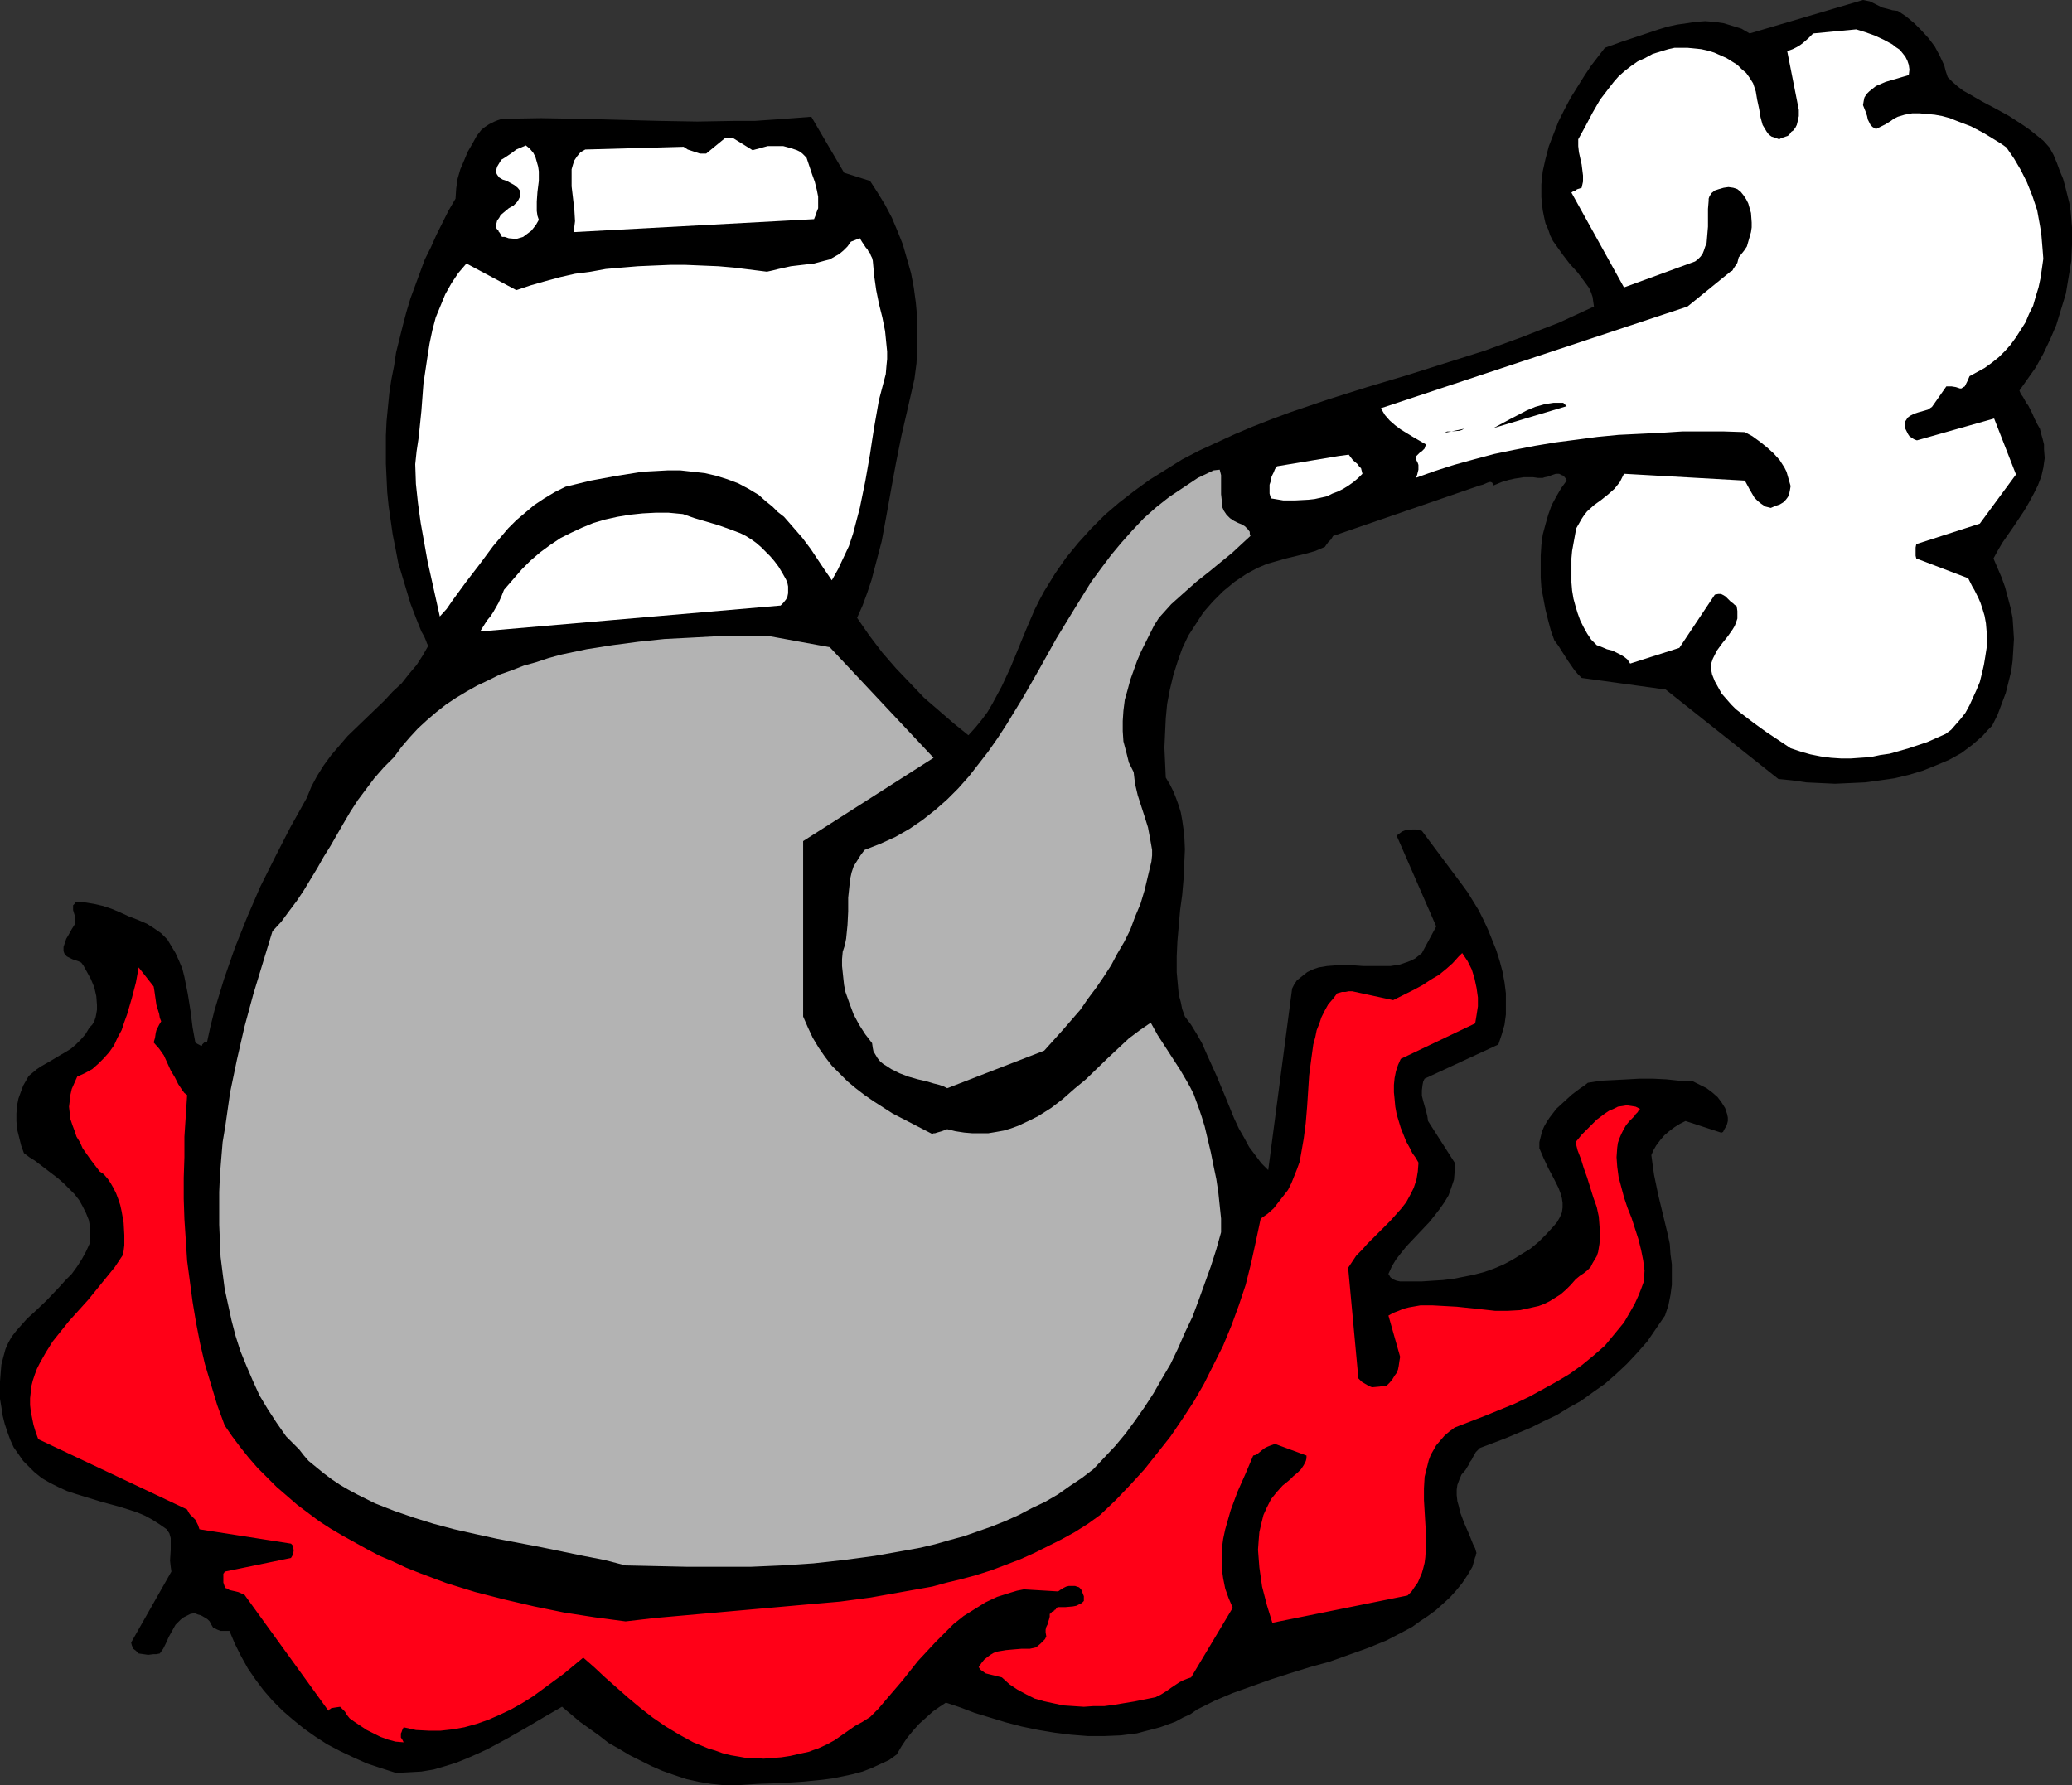
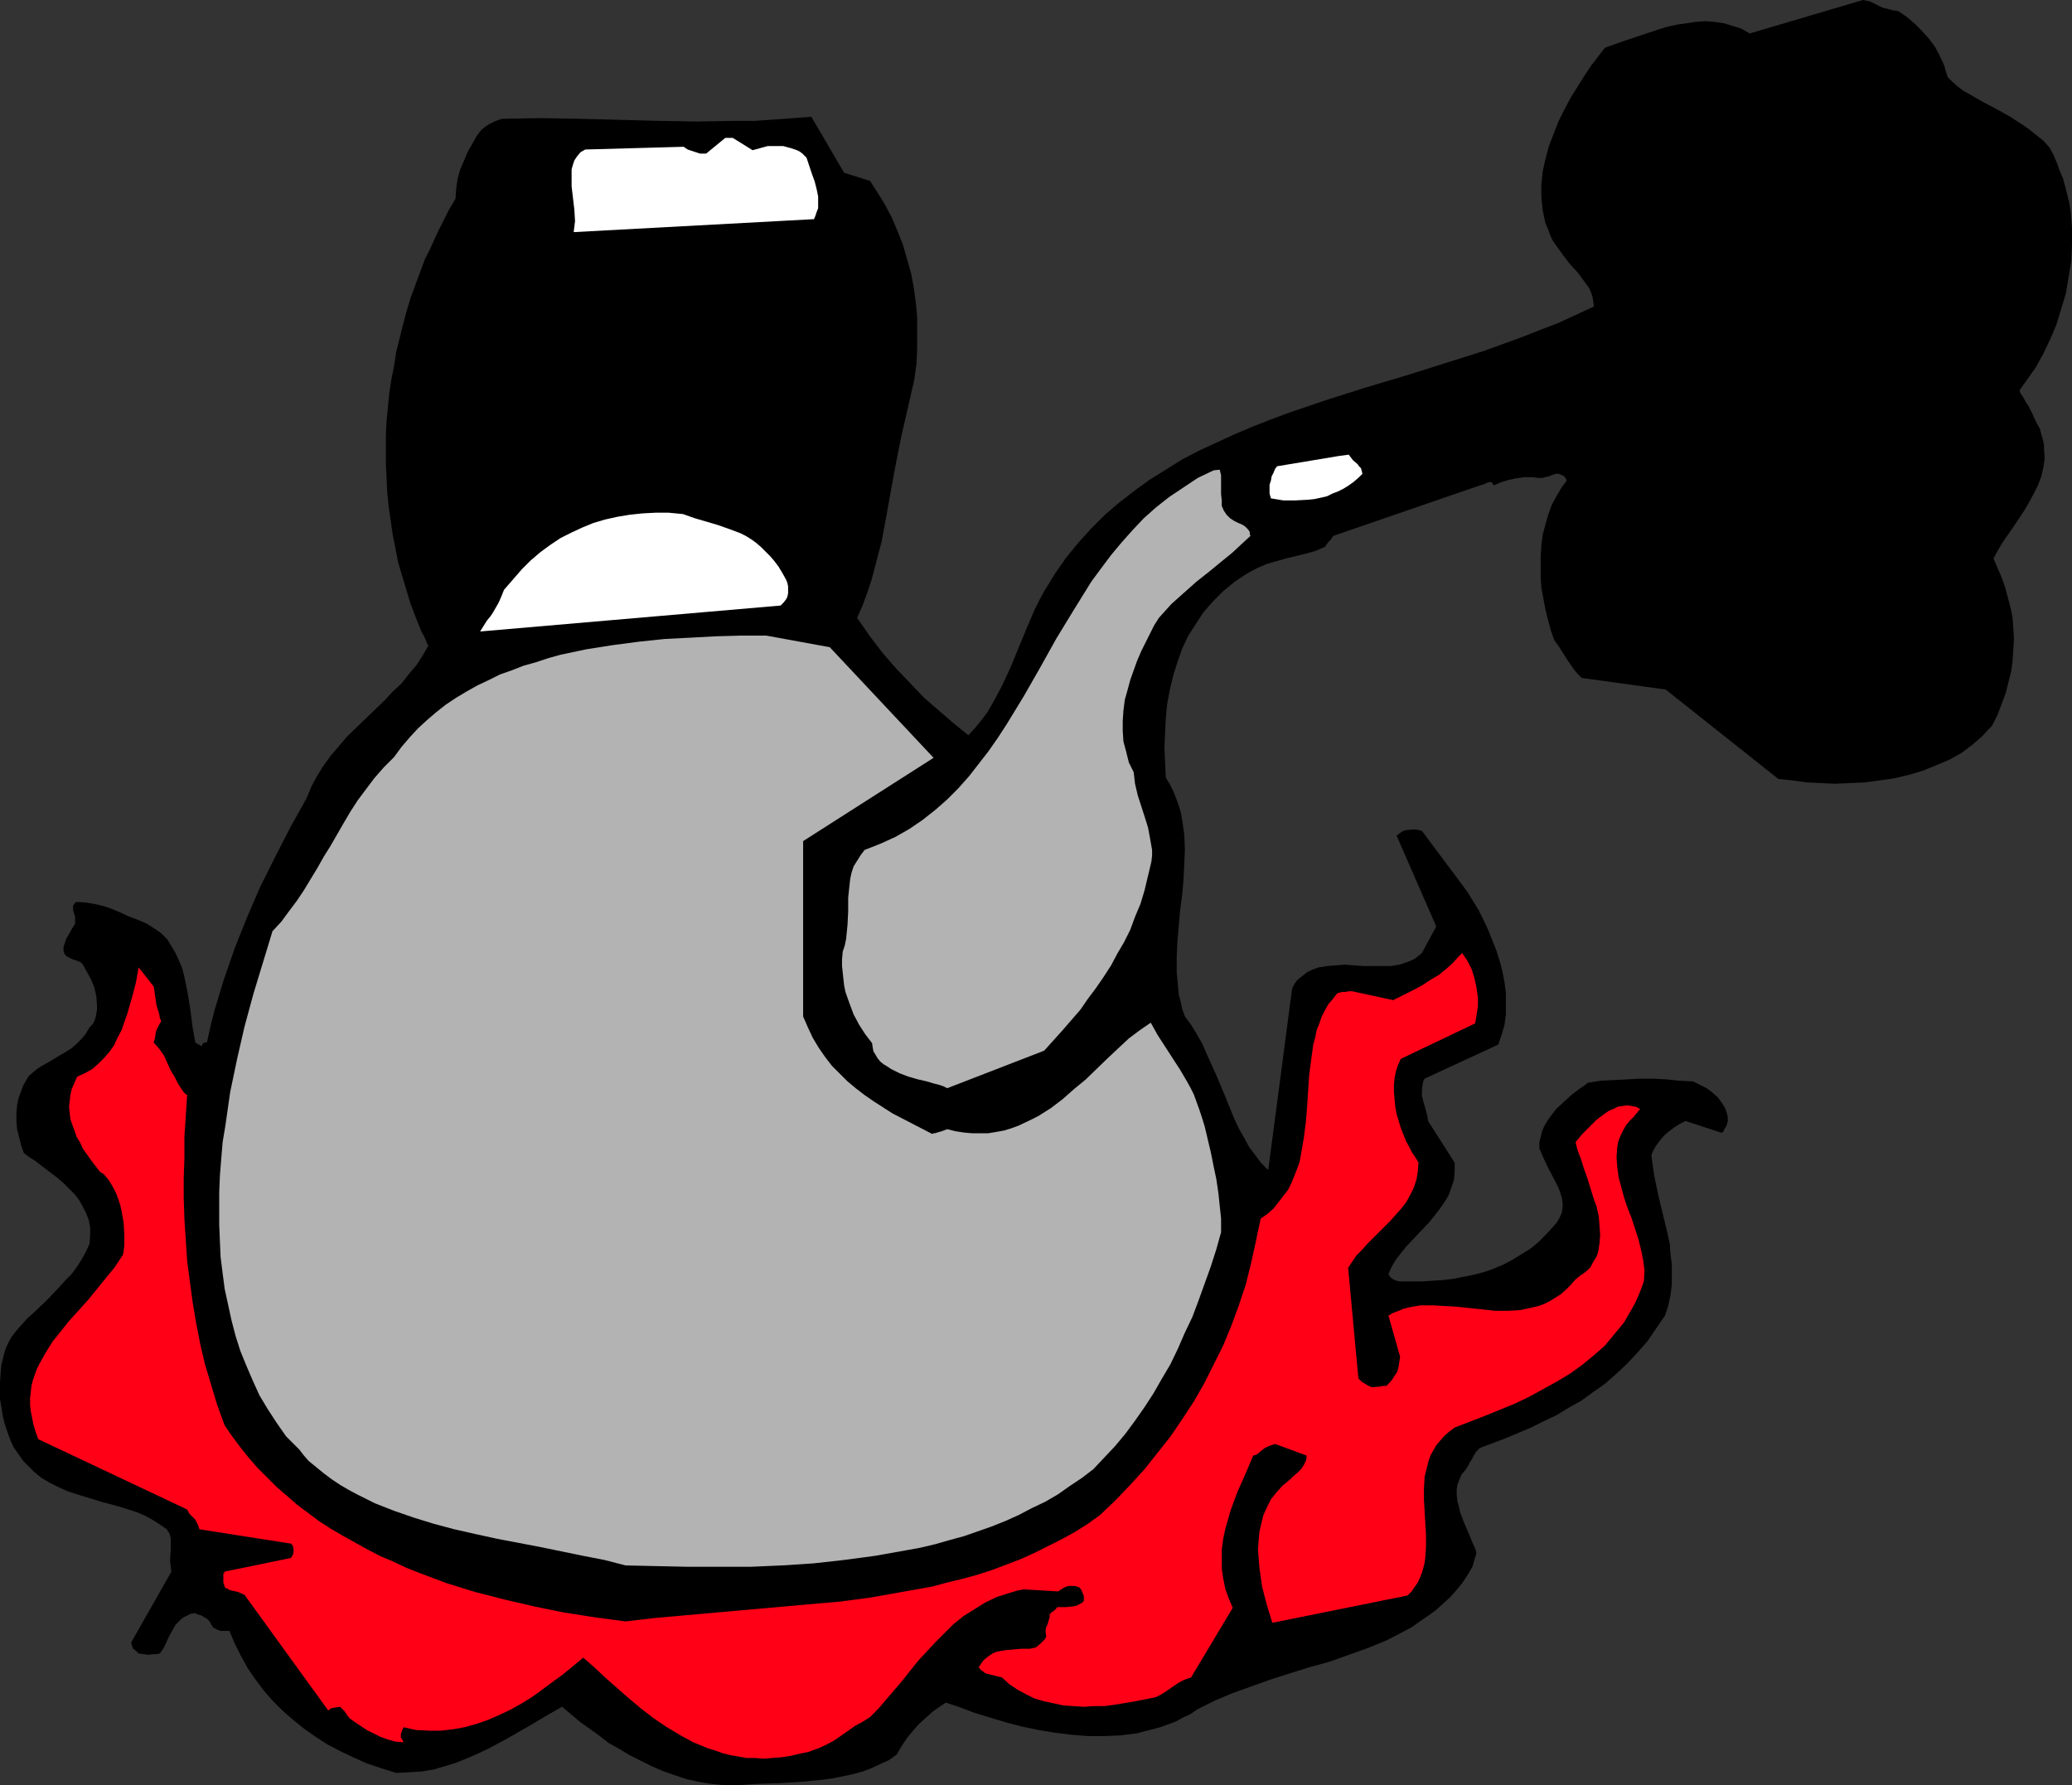
<svg xmlns="http://www.w3.org/2000/svg" xmlns:ns1="http://sodipodi.sourceforge.net/DTD/sodipodi-0.dtd" xmlns:ns2="http://www.inkscape.org/namespaces/inkscape" version="1.0" width="129.724mm" height="111.784mm" id="svg13" ns1:docname="Kettle 3.wmf">
  <rect width="100%" height="100%" fill="#333333" stroke="none" />
  <ns1:namedview id="namedview13" pagecolor="#ffffff" bordercolor="#000000" borderopacity="0.25" ns2:showpageshadow="2" ns2:pageopacity="0.0" ns2:pagecheckerboard="0" ns2:deskcolor="#d1d1d1" ns2:document-units="mm" />
  <defs id="defs1">
    <pattern id="WMFhbasepattern" patternUnits="userSpaceOnUse" width="6" height="6" x="0" y="0" />
  </defs>
  <path style="fill:#000000;fill-opacity:1;fill-rule:evenodd;stroke:none" d="m 440.844,0 -26.826,7.917 -1.939,-1.131 -2.101,-0.646 -2.101,-0.646 -2.262,-0.323 -2.101,-0.162 -2.262,0.162 -2.101,0.323 -2.262,0.323 -2.262,0.485 -2.101,0.646 -4.363,1.454 -4.363,1.454 -4.04,1.454 -1.616,2.1 -1.616,2.1 -1.616,2.423 -1.616,2.585 -1.616,2.585 -1.454,2.747 -1.454,2.908 -1.131,2.908 -1.131,2.908 -0.808,3.07 -0.646,2.908 -0.323,3.07 v 3.07 l 0.162,1.616 0.162,1.454 0.323,1.616 0.323,1.454 0.646,1.454 0.485,1.454 0.646,1.293 0.808,1.131 1.616,2.262 1.616,2.1 1.778,1.939 1.454,1.939 1.293,1.777 0.485,1.131 0.323,0.969 0.162,1.131 0.162,1.131 -4.202,1.939 -4.202,1.939 -4.202,1.616 -4.525,1.777 -8.888,3.231 -9.211,2.908 -9.211,2.908 -9.211,2.747 -9.211,2.908 -9.05,3.07 -4.363,1.616 -4.525,1.777 -4.202,1.777 -4.202,1.939 -4.202,1.939 -4.04,2.1 -3.878,2.423 -3.878,2.423 -3.555,2.585 -3.555,2.747 -3.394,2.908 -3.232,3.231 -3.07,3.393 -2.909,3.554 -2.586,3.716 -2.586,4.201 -1.131,2.1 -1.131,2.262 -1.939,4.524 -3.717,9.048 -2.101,4.524 -1.131,2.1 -1.131,2.1 -1.131,1.939 -1.454,1.939 -1.454,1.777 -1.616,1.777 -3.394,-2.747 -3.555,-3.07 -3.555,-3.07 -3.232,-3.393 -3.394,-3.554 -3.232,-3.716 -3.07,-4.039 -2.909,-4.201 1.293,-2.908 1.131,-3.07 0.97,-2.908 0.808,-3.07 1.616,-6.139 1.131,-6.139 1.131,-6.301 1.131,-6.139 1.293,-6.463 1.454,-6.301 0.808,-3.554 0.808,-3.554 0.485,-3.716 0.162,-3.554 v -3.716 -3.554 l -0.323,-3.554 -0.485,-3.554 -0.646,-3.393 -0.97,-3.393 -0.97,-3.393 -1.293,-3.231 -1.293,-3.07 -1.616,-3.07 -1.778,-2.908 -1.778,-2.747 -6.141,-1.939 -7.757,-13.248 -4.202,0.323 -4.525,0.323 -4.525,0.323 h -4.525 l -9.211,0.162 -9.211,-0.162 -18.584,-0.485 -9.211,-0.162 -9.211,0.162 -0.97,0.323 -0.808,0.323 -0.646,0.323 -0.646,0.323 -0.97,0.646 -0.808,0.646 -1.131,1.454 -0.97,1.777 -1.131,1.939 -0.808,1.939 -0.97,2.262 -0.646,2.262 -0.323,2.262 -0.162,2.423 -1.616,2.747 -1.454,2.908 -1.454,2.908 -1.293,2.908 -1.454,2.908 -1.131,3.07 -1.131,3.07 -1.131,3.07 -0.97,3.231 -0.808,3.07 -0.808,3.231 -0.808,3.231 -0.485,3.231 -0.646,3.231 -0.485,3.231 -0.646,6.624 -0.162,3.393 v 3.231 3.393 l 0.162,3.393 0.162,3.393 0.323,3.231 0.485,3.393 0.485,3.393 0.646,3.231 0.646,3.393 0.97,3.231 0.97,3.231 0.97,3.231 1.293,3.393 1.293,3.231 0.646,1.131 0.485,1.131 0.162,0.485 0.162,0.323 0.162,0.162 v 0.162 l -1.293,2.262 -1.454,2.262 -1.778,2.1 -1.778,2.262 -2.101,1.939 -1.939,2.1 -4.363,4.201 -4.363,4.201 -1.939,2.262 -1.939,2.262 -1.778,2.423 -1.616,2.585 -1.293,2.423 -1.131,2.747 -3.878,6.947 -3.555,6.947 -3.555,7.109 -3.07,7.109 -2.909,7.27 -1.293,3.716 -1.293,3.716 -1.131,3.716 -1.131,3.716 -0.97,3.878 -0.808,3.716 h -0.323 -0.323 l -0.323,0.323 -0.162,0.162 v 0.162 l -0.162,0.162 h -0.162 l -0.162,-0.162 -0.323,-0.162 -0.323,-0.162 -0.485,-0.323 -0.323,-1.777 -0.323,-1.777 -0.485,-3.878 -0.646,-4.039 -0.808,-4.039 -0.485,-1.939 -0.808,-1.939 -0.808,-1.777 -0.97,-1.616 -0.97,-1.616 -1.454,-1.454 -1.616,-1.131 -1.778,-1.131 -2.262,-0.969 -2.101,-0.808 -2.101,-0.969 -1.939,-0.808 -1.939,-0.646 -2.101,-0.485 -1.939,-0.323 -2.101,-0.162 -0.485,0.162 -0.162,0.323 -0.323,0.323 v 0.646 0.485 l 0.485,1.616 v 0.808 0.808 l -0.808,1.293 -0.808,1.454 -0.485,0.808 -0.323,0.969 -0.323,0.969 v 0.969 l 0.162,0.485 0.162,0.323 0.485,0.485 0.646,0.323 0.646,0.323 1.454,0.485 0.646,0.323 0.485,0.646 0.808,1.454 0.97,1.777 0.808,1.939 0.485,2.1 0.162,2.1 v 1.131 l -0.162,0.969 -0.162,0.808 -0.323,0.969 -0.485,0.808 -0.646,0.646 -0.97,1.616 -1.131,1.293 -1.131,1.131 -1.131,0.969 -1.293,0.808 -1.131,0.646 -2.424,1.454 -2.262,1.293 -0.97,0.646 -0.97,0.808 -0.97,0.808 -0.646,1.131 -0.646,1.131 -0.485,1.293 -0.646,1.777 -0.323,1.616 -0.162,1.939 v 1.777 l 0.162,1.939 0.485,1.939 0.485,1.939 0.646,1.777 1.293,0.969 1.293,0.808 2.747,2.1 2.747,2.1 1.293,1.131 1.293,1.293 1.293,1.293 1.131,1.454 0.808,1.454 0.808,1.616 0.646,1.616 0.323,1.777 v 1.939 l -0.162,1.939 -0.808,1.777 -0.97,1.777 -1.131,1.777 -1.293,1.777 -1.454,1.454 -1.454,1.616 -3.07,3.231 -3.07,2.908 -1.454,1.293 -1.293,1.454 -1.293,1.454 -1.131,1.454 -0.808,1.454 -0.646,1.454 -0.485,1.777 L 0.323,322.968 0.162,324.907 0,327.007 v 1.939 2.1 l 0.323,1.939 0.323,2.1 0.485,1.939 0.646,1.939 0.646,1.777 0.808,1.777 1.131,1.616 1.131,1.616 1.293,1.293 1.293,1.293 1.778,1.454 1.939,1.131 1.939,0.969 2.101,0.969 1.939,0.646 2.101,0.646 4.202,1.293 4.202,1.131 4.04,1.293 1.939,0.808 1.778,0.969 1.778,1.131 1.616,1.131 0.323,0.485 0.323,0.485 0.323,1.131 v 1.293 1.454 l -0.162,2.585 0.162,1.454 0.162,1.131 -9.534,16.803 0.162,0.646 0.323,0.808 0.646,0.485 0.646,0.646 1.131,0.162 1.131,0.162 1.293,-0.162 h 0.646 l 0.808,-0.162 0.808,-1.131 0.646,-1.293 0.646,-1.454 0.808,-1.454 0.808,-1.454 1.293,-1.293 0.646,-0.485 0.646,-0.323 0.97,-0.485 0.97,-0.162 0.808,0.323 0.646,0.162 1.131,0.646 0.485,0.323 0.485,0.485 0.323,0.646 0.485,0.808 0.97,0.485 0.808,0.323 h 0.97 1.131 l 1.293,3.07 1.454,2.908 1.616,2.908 1.778,2.585 1.939,2.585 2.101,2.423 2.424,2.423 2.424,2.1 2.586,2.1 2.747,1.939 2.747,1.777 3.07,1.616 3.07,1.454 3.232,1.454 3.394,1.131 3.555,1.131 3.07,-0.162 2.909,-0.162 2.909,-0.485 2.747,-0.808 2.586,-0.808 2.424,-0.969 2.586,-1.131 2.424,-1.131 4.525,-2.423 4.525,-2.585 4.363,-2.585 4.202,-2.423 4.202,3.554 4.525,3.231 2.262,1.777 2.586,1.454 2.424,1.454 2.586,1.293 2.586,1.293 2.586,1.131 2.747,0.969 2.909,0.969 2.909,0.646 2.909,0.485 3.07,0.323 h 3.07 l 5.01,-0.323 5.01,-0.162 5.171,-0.323 5.01,-0.485 2.424,-0.323 2.424,-0.485 2.262,-0.485 2.424,-0.646 2.101,-0.808 2.101,-0.969 2.101,-0.969 1.778,-1.293 1.131,-1.939 1.293,-1.939 1.454,-1.777 1.454,-1.616 1.616,-1.454 1.616,-1.454 1.616,-1.131 1.454,-0.969 3.394,1.131 3.394,1.293 3.717,1.131 3.717,1.131 3.717,0.969 3.878,0.808 3.878,0.646 3.878,0.485 4.04,0.323 h 3.878 l 3.878,-0.162 3.878,-0.485 1.778,-0.485 1.939,-0.485 1.778,-0.485 1.778,-0.646 1.778,-0.646 1.778,-0.969 1.778,-0.808 1.616,-1.131 4.202,-2.1 4.202,-1.777 4.525,-1.616 4.525,-1.616 4.525,-1.454 4.686,-1.454 4.686,-1.293 4.525,-1.616 4.525,-1.616 4.363,-1.777 4.04,-2.1 2.101,-1.131 1.778,-1.293 1.939,-1.293 1.778,-1.293 1.616,-1.454 1.778,-1.616 1.454,-1.616 1.454,-1.777 1.293,-1.939 1.131,-1.939 0.323,-1.131 0.323,-1.131 0.162,-0.323 V 367.883 l 0.162,-0.323 v 0 l -0.323,-1.131 -0.485,-0.969 -0.97,-2.423 -1.131,-2.585 -0.97,-2.585 -0.323,-1.454 -0.323,-1.131 -0.162,-1.454 v -1.293 l 0.162,-1.131 0.485,-1.293 0.485,-1.131 0.97,-1.131 0.485,-0.808 0.323,-0.485 0.162,-0.485 0.485,-0.646 0.323,-0.646 0.646,-1.131 0.97,-0.969 5.979,-2.262 6.141,-2.585 2.909,-1.454 3.07,-1.454 2.909,-1.777 2.909,-1.616 2.909,-2.1 2.747,-1.939 2.586,-2.262 2.586,-2.423 2.424,-2.585 2.424,-2.747 2.101,-3.07 2.101,-3.07 0.808,-2.423 0.485,-2.423 0.323,-2.423 v -2.423 -2.423 l -0.323,-2.423 -0.162,-2.423 -0.485,-2.262 -1.131,-4.685 -1.131,-4.685 -0.97,-4.685 -0.323,-2.262 -0.323,-2.423 0.485,-1.131 0.646,-1.131 0.97,-1.293 0.97,-1.131 1.131,-0.969 1.293,-0.969 1.293,-0.808 1.293,-0.646 8.403,2.747 h 0.162 l 0.323,-0.162 0.323,-0.646 0.485,-0.808 0.162,-0.485 0.162,-0.646 v -0.808 l -0.162,-0.808 -0.485,-1.454 -0.808,-1.293 -0.97,-1.293 -1.293,-1.131 -1.293,-0.969 -1.616,-0.808 -1.616,-0.808 -3.232,-0.162 -3.07,-0.323 -3.232,-0.162 h -3.07 l -2.909,0.162 -3.07,0.162 -3.232,0.162 -3.07,0.485 -0.808,0.646 -0.97,0.646 -1.939,1.454 -1.778,1.616 -1.939,1.777 -1.616,2.1 -0.646,0.969 -0.646,1.131 -0.485,1.131 -0.323,1.293 -0.323,1.293 v 1.454 l 0.97,2.262 1.131,2.423 1.293,2.423 1.131,2.262 0.485,1.293 0.323,1.131 0.162,1.131 v 1.131 l -0.162,1.131 -0.485,1.131 -0.646,1.131 -0.808,0.969 -1.778,1.939 -1.778,1.777 -1.939,1.616 -2.101,1.293 -2.101,1.293 -2.101,1.131 -2.262,0.969 -2.262,0.808 -2.424,0.646 -2.424,0.485 -2.424,0.485 -2.586,0.323 -2.586,0.162 -2.424,0.162 h -5.171 l -0.808,-0.162 -0.808,-0.323 -0.646,-0.485 -0.485,-0.808 0.808,-1.777 0.97,-1.616 1.131,-1.454 1.293,-1.616 2.747,-2.908 2.747,-2.908 1.293,-1.616 1.131,-1.454 1.131,-1.616 0.97,-1.616 0.646,-1.777 0.646,-1.939 0.162,-1.939 v -2.1 l -6.302,-9.855 -0.162,-1.131 -0.323,-1.293 -0.646,-2.262 -0.323,-1.293 v -1.293 l 0.162,-1.293 0.162,-0.808 0.323,-0.646 17.453,-8.078 0.808,-2.423 0.646,-2.262 0.323,-2.423 v -2.585 -2.423 l -0.323,-2.585 -0.485,-2.585 -0.646,-2.423 -0.808,-2.585 -0.97,-2.423 -0.97,-2.423 -1.131,-2.423 -1.131,-2.262 -1.293,-2.1 -1.293,-2.1 -1.293,-1.777 -9.534,-12.764 -0.646,-0.162 -0.808,-0.162 h -0.808 l -1.616,0.162 -0.808,0.323 -0.646,0.485 -0.646,0.485 9.373,21.488 -3.394,6.301 -0.808,0.646 -0.808,0.646 -0.97,0.485 -0.808,0.323 -1.939,0.646 -2.101,0.323 h -2.101 -4.363 l -4.363,-0.323 -2.101,0.162 -2.101,0.162 -1.939,0.323 -0.97,0.323 -0.808,0.323 -0.97,0.485 -0.808,0.646 -0.808,0.646 -0.808,0.646 -0.646,0.969 -0.485,0.969 -5.656,42.976 -1.616,-1.616 -1.454,-1.939 -1.454,-1.939 -1.131,-2.1 -1.293,-2.262 -1.131,-2.423 -2.101,-5.17 -2.101,-5.009 -2.262,-5.009 -1.131,-2.585 -1.293,-2.262 -1.293,-2.1 -1.454,-1.939 -0.646,-1.777 -0.323,-1.616 -0.485,-1.777 -0.162,-1.777 -0.323,-3.554 v -3.716 l 0.162,-3.554 0.323,-3.716 0.323,-3.716 0.485,-3.554 0.323,-3.716 0.162,-3.554 0.162,-3.554 -0.162,-3.554 -0.485,-3.393 -0.323,-1.777 -0.485,-1.616 -0.646,-1.777 -0.646,-1.616 -0.808,-1.616 -0.97,-1.616 -0.162,-3.554 -0.162,-3.554 0.162,-3.554 0.162,-3.393 0.323,-3.393 0.646,-3.393 0.808,-3.393 0.97,-3.07 1.131,-3.231 1.454,-3.07 1.778,-2.747 1.778,-2.747 2.262,-2.585 2.424,-2.423 2.747,-2.262 1.454,-0.969 1.454,-0.969 2.424,-1.293 2.262,-0.969 2.262,-0.646 2.262,-0.646 4.686,-1.131 2.262,-0.646 2.262,-0.969 0.323,-0.485 0.485,-0.646 0.646,-0.646 0.485,-0.808 34.259,-11.794 0.485,-0.162 0.646,-0.162 1.131,-0.485 0.485,-0.162 h 0.323 l 0.323,0.162 0.162,0.323 0.162,0.323 1.939,-0.808 1.616,-0.485 1.454,-0.323 1.131,-0.162 0.97,-0.162 h 0.808 0.808 0.646 l 1.131,0.162 h 1.131 l 0.485,-0.162 0.808,-0.162 0.808,-0.323 0.97,-0.323 h 0.808 l 0.646,0.323 0.485,0.162 0.162,0.323 0.323,0.323 0.162,0.485 -1.293,1.777 -1.131,1.939 -1.131,2.1 -0.808,2.262 -0.646,2.262 -0.646,2.423 -0.323,2.423 -0.162,2.585 v 2.585 2.585 l 0.162,2.423 0.485,2.585 0.485,2.585 0.646,2.585 0.646,2.423 0.808,2.262 0.97,1.293 0.808,1.293 1.454,2.262 1.454,2.1 0.808,0.969 0.97,0.969 19.877,2.747 26.664,21.165 3.232,0.323 3.394,0.485 3.394,0.162 3.394,0.162 3.555,-0.162 3.555,-0.162 3.555,-0.485 3.394,-0.485 3.394,-0.808 3.232,-0.969 3.232,-1.293 3.07,-1.293 2.909,-1.616 2.586,-1.939 2.424,-2.1 1.131,-1.293 1.131,-1.131 1.293,-2.585 0.97,-2.585 0.97,-2.585 0.646,-2.585 0.646,-2.585 0.323,-2.423 0.162,-2.585 0.162,-2.585 -0.162,-2.585 -0.162,-2.423 -0.485,-2.423 -0.646,-2.423 -0.646,-2.423 -0.808,-2.262 -0.97,-2.262 -0.97,-2.262 0.97,-1.777 1.131,-1.939 2.586,-3.716 2.586,-3.878 1.131,-1.939 1.131,-2.1 0.97,-1.939 0.808,-2.1 0.485,-2.1 0.323,-2.262 -0.162,-2.1 v -1.131 l -0.323,-1.293 -0.323,-1.131 -0.323,-1.293 -0.646,-1.131 -0.646,-1.293 -0.485,-1.131 -0.485,-0.969 -0.485,-0.969 -0.485,-0.646 -0.808,-1.454 -0.485,-0.646 -0.323,-0.808 1.939,-2.747 1.939,-2.747 1.778,-3.231 1.616,-3.393 1.454,-3.393 1.131,-3.716 1.131,-3.716 0.646,-3.878 0.646,-3.878 0.162,-3.878 v -4.039 l -0.323,-3.878 -0.323,-1.939 -0.485,-1.939 -0.485,-1.939 -0.485,-1.777 -0.808,-1.939 -0.646,-1.777 -0.808,-1.939 -0.97,-1.777 -1.454,-1.616 -1.616,-1.293 -1.616,-1.293 -1.616,-1.131 -3.232,-2.1 -3.232,-1.777 -3.07,-1.616 -3.07,-1.777 -1.454,-0.808 -1.293,-0.969 -1.293,-1.131 -1.131,-1.131 -0.485,-1.454 -0.323,-1.293 -1.131,-2.423 -1.131,-2.1 -1.454,-1.939 -1.778,-1.939 -1.616,-1.616 -1.939,-1.616 -1.939,-1.293 -1.293,-0.162 -1.131,-0.323 -1.293,-0.323 -0.97,-0.485 -0.97,-0.485 -0.97,-0.485 -0.808,-0.162 z" id="path1" />
-   <path style="fill:#ffffff;fill-opacity:1;fill-rule:evenodd;stroke:none" d="m 439.228,6.947 -10.181,0.969 -1.131,1.131 -1.293,1.131 -0.646,0.485 -0.808,0.485 -0.97,0.485 -1.293,0.485 2.747,13.895 v 1.454 l -0.323,1.454 -0.162,0.646 -0.323,0.646 -0.485,0.646 -0.485,0.323 -0.323,0.485 -0.485,0.485 -0.97,0.323 -0.485,0.162 -0.646,0.323 -0.808,-0.323 -0.97,-0.323 -0.646,-0.485 -0.485,-0.646 -0.485,-0.808 -0.485,-0.808 -0.485,-1.777 -0.323,-1.939 -0.485,-2.262 -0.323,-1.939 -0.646,-1.939 -0.808,-1.293 -0.808,-1.131 -1.131,-0.969 -0.97,-0.969 -1.293,-0.808 -1.293,-0.808 -1.454,-0.646 -1.454,-0.646 -1.616,-0.485 -1.454,-0.323 -3.232,-0.323 h -1.454 -1.616 l -1.454,0.323 -1.616,0.485 -2.101,0.646 -1.778,0.969 -1.778,0.808 -1.616,1.131 -1.454,1.131 -1.454,1.293 -1.131,1.293 -1.131,1.454 -2.101,2.747 -1.778,3.07 -1.616,3.07 -1.778,3.231 v 1.616 l 0.162,1.454 0.646,2.908 0.162,1.293 0.162,1.293 v 1.454 l -0.323,1.454 -0.485,0.162 -0.485,0.162 -0.323,0.162 -0.162,0.162 -0.485,0.162 -0.485,0.323 12.443,22.458 16.806,-6.139 0.646,-0.485 0.646,-0.646 0.485,-0.646 0.323,-0.808 0.323,-0.969 0.323,-0.808 0.162,-1.939 0.162,-1.939 v -4.201 l 0.162,-1.939 v -0.485 l 0.162,-0.485 0.485,-0.808 0.808,-0.646 0.97,-0.323 1.131,-0.323 1.131,-0.162 1.131,0.162 0.97,0.323 0.808,0.646 0.646,0.808 0.646,0.969 0.485,0.969 0.323,1.131 0.323,1.131 0.162,2.262 v 1.131 l -0.162,1.131 -0.323,1.131 -0.323,1.131 -0.323,1.131 -0.646,0.969 -0.646,0.808 -0.646,0.808 -0.162,0.646 -0.162,0.646 -0.646,0.969 -0.323,0.485 -0.162,0.323 -0.162,0.162 h -0.162 l -10.342,8.401 -72.558,24.073 0.485,0.808 0.485,0.808 1.131,1.293 1.293,1.131 1.293,0.969 2.909,1.777 3.07,1.777 -0.162,0.485 -0.162,0.485 -0.646,0.646 -0.485,0.323 -0.323,0.323 -0.485,0.485 -0.162,0.646 0.485,0.969 0.162,0.485 v 0.485 0.646 l -0.162,0.646 -0.162,0.646 -0.323,0.646 4.525,-1.616 4.525,-1.454 4.686,-1.293 4.848,-1.293 4.686,-0.969 5.01,-0.969 4.848,-0.808 5.01,-0.646 4.848,-0.646 5.01,-0.485 10.019,-0.485 5.01,-0.323 h 5.01 5.01 l 4.848,0.162 1.778,0.969 1.778,1.293 1.616,1.293 1.616,1.454 1.454,1.616 1.131,1.777 0.485,0.969 0.323,1.131 0.323,1.131 0.323,1.131 -0.162,0.969 -0.162,0.808 -0.323,0.808 -0.485,0.646 -0.646,0.646 -0.808,0.485 -0.97,0.323 -1.131,0.485 -1.293,-0.323 -0.97,-0.646 -0.808,-0.646 -0.808,-0.808 -1.131,-1.939 -1.131,-2.1 -28.603,-1.616 -0.485,0.969 -0.485,0.969 -0.646,0.808 -0.646,0.808 -1.454,1.293 -1.616,1.293 -1.778,1.293 -1.616,1.454 -0.646,0.808 -0.646,0.969 -0.646,1.131 -0.646,1.131 -0.323,1.777 -0.646,3.554 -0.162,1.777 v 1.939 1.939 1.777 l 0.162,1.939 0.323,1.939 0.485,1.777 0.485,1.616 0.646,1.777 0.808,1.616 0.808,1.454 0.97,1.454 1.293,1.293 1.293,0.485 1.131,0.485 1.293,0.323 0.97,0.485 0.97,0.485 0.808,0.485 0.808,0.646 0.646,0.969 11.635,-3.716 8.403,-12.602 0.808,-0.162 h 0.646 l 0.646,0.323 0.485,0.323 0.485,0.485 0.646,0.646 0.646,0.485 0.323,0.323 0.485,0.323 0.162,1.131 v 0.969 0.808 l -0.323,0.969 -0.323,0.808 -0.485,0.808 -1.131,1.616 -1.293,1.616 -1.293,1.777 -0.485,0.969 -0.485,0.969 -0.323,0.969 -0.162,1.131 0.323,1.616 0.646,1.616 0.808,1.454 0.808,1.454 1.131,1.293 1.131,1.293 1.131,1.131 1.454,1.131 2.747,2.1 2.909,2.1 2.909,1.939 2.909,1.939 2.424,0.808 2.262,0.646 2.424,0.485 2.424,0.323 2.424,0.162 h 2.262 l 2.262,-0.162 2.424,-0.162 2.262,-0.485 2.262,-0.323 2.262,-0.646 2.262,-0.646 4.363,-1.454 4.363,-1.939 1.293,-0.969 1.131,-1.293 1.131,-1.293 1.131,-1.454 0.97,-1.777 0.808,-1.777 0.808,-1.777 0.808,-1.939 0.485,-1.939 0.485,-2.1 0.323,-1.939 0.323,-2.1 v -1.939 -1.939 l -0.162,-1.939 -0.323,-1.777 -0.485,-1.616 -0.485,-1.454 -0.485,-1.131 -0.485,-0.969 -0.485,-0.969 -0.485,-0.808 -0.485,-0.969 -0.485,-0.969 -12.282,-4.685 -0.162,-0.646 v -0.969 -0.969 l 0.162,-0.808 15.029,-4.847 8.565,-11.633 -5.171,-13.248 -18.261,5.17 -0.485,-0.162 -0.323,-0.162 -0.485,-0.323 -0.485,-0.323 -0.323,-0.485 -0.323,-0.646 -0.323,-0.646 -0.162,-0.646 0.162,-0.646 v -0.485 l 0.323,-0.485 0.162,-0.323 0.646,-0.485 0.97,-0.485 0.97,-0.323 1.131,-0.323 1.131,-0.323 0.97,-0.646 3.394,-4.847 h 0.485 0.808 l 0.97,0.162 0.97,0.323 h 0.323 l 0.485,-0.323 0.323,-0.162 0.162,-0.323 0.485,-0.969 0.485,-1.131 1.778,-0.969 1.778,-0.969 1.778,-1.293 1.616,-1.293 1.454,-1.454 1.293,-1.454 1.293,-1.777 1.131,-1.777 1.131,-1.777 0.808,-1.939 0.97,-1.939 0.646,-2.262 0.646,-2.1 0.485,-2.262 0.323,-2.262 0.323,-2.262 -0.162,-2.1 -0.162,-1.939 -0.162,-1.939 -0.323,-1.939 -0.323,-1.777 -0.323,-1.777 -1.131,-3.393 -1.293,-3.231 -1.454,-2.908 -1.616,-2.747 -1.778,-2.585 -1.131,-0.808 -1.293,-0.808 -2.909,-1.777 -3.07,-1.616 -3.394,-1.293 -1.616,-0.646 -1.778,-0.485 -1.778,-0.323 -1.778,-0.162 -1.778,-0.162 h -1.778 l -1.778,0.323 -1.616,0.485 -0.97,0.485 -0.646,0.485 -1.293,0.808 -2.262,1.131 -0.808,-0.485 -0.485,-0.485 -0.323,-0.646 -0.323,-0.646 -0.162,-0.808 -0.323,-0.969 -0.646,-1.616 0.162,-0.969 0.162,-0.808 0.485,-0.808 0.646,-0.646 0.808,-0.646 0.808,-0.646 1.131,-0.485 1.131,-0.485 2.747,-0.808 2.747,-0.808 0.162,-1.293 -0.162,-1.131 -0.323,-0.969 -0.485,-0.969 -0.646,-0.808 -0.646,-0.808 -0.97,-0.646 -0.808,-0.646 -2.101,-1.131 -2.101,-0.969 -2.262,-0.808 z" id="path2" />
  <path style="fill:#ffffff;fill-opacity:1;fill-rule:evenodd;stroke:none" d="m 173.397,32.636 h -1.778 l -4.525,3.716 h -1.454 l -1.454,-0.485 -1.454,-0.485 -0.485,-0.323 -0.485,-0.323 -23.27,0.646 -1.131,0.646 -0.808,0.969 -0.646,0.969 -0.323,0.969 -0.323,1.131 v 1.293 1.293 1.454 l 0.323,2.747 0.323,2.747 0.162,2.747 -0.162,1.293 -0.162,1.293 56.883,-3.07 0.323,-0.808 0.323,-0.969 0.323,-0.808 v -0.969 -1.777 l -0.323,-1.616 -0.485,-1.939 -0.646,-1.777 -1.293,-3.878 -0.485,-0.485 -0.485,-0.485 -0.646,-0.485 -0.646,-0.323 -1.454,-0.485 -1.778,-0.485 h -1.778 -1.939 l -1.778,0.485 -1.778,0.485 z" id="path3" />
-   <path style="fill:#ffffff;fill-opacity:1;fill-rule:evenodd;stroke:none" d="m 122.169,35.383 -0.646,0.485 -0.646,0.485 -1.454,0.969 -0.808,0.485 -0.485,0.808 -0.485,0.808 -0.323,1.131 0.162,0.485 0.162,0.323 0.485,0.646 0.808,0.485 0.97,0.323 1.778,0.969 0.808,0.646 0.646,0.808 v 0.808 l -0.162,0.646 -0.323,0.646 -0.323,0.485 -0.808,0.808 -1.131,0.646 -0.97,0.808 -0.97,0.808 -0.323,0.646 -0.485,0.646 -0.162,0.646 -0.162,0.969 0.323,0.485 0.162,0.162 0.162,0.162 v 0.162 l 0.162,0.162 0.323,0.485 0.162,0.323 0.162,0.323 h 0.646 l 0.97,0.323 1.778,0.162 1.616,-0.485 0.646,-0.485 0.646,-0.485 0.646,-0.485 0.646,-0.808 0.485,-0.646 0.646,-1.131 -0.323,-0.969 -0.162,-1.131 V 47.662 l 0.162,-2.262 0.323,-2.585 V 40.553 l -0.162,-1.131 -0.323,-1.131 -0.323,-1.131 -0.485,-0.969 -0.808,-0.969 -0.97,-0.808 z" id="path4" />
-   <path style="fill:#ffffff;fill-opacity:1;fill-rule:evenodd;stroke:none" d="m 201.353,57.194 -0.808,1.131 -0.97,0.969 -0.97,0.808 -1.131,0.646 -1.131,0.646 -1.293,0.323 -2.424,0.646 -2.747,0.323 -2.747,0.323 -2.909,0.646 -1.293,0.323 -1.454,0.323 -3.878,-0.485 -3.878,-0.485 -3.717,-0.323 -3.878,-0.162 -3.878,-0.162 h -3.717 l -3.878,0.162 -3.717,0.162 -3.878,0.323 -3.717,0.323 -3.555,0.646 -3.717,0.485 -3.555,0.808 -3.555,0.969 -3.394,0.969 -3.394,1.131 -11.797,-6.301 -0.97,1.131 -0.97,1.131 -1.616,2.423 -1.454,2.585 -1.131,2.747 -1.131,2.747 -0.808,3.07 -0.646,3.07 -0.485,3.07 -0.97,6.463 -0.485,6.463 -0.646,6.301 -0.485,3.231 -0.323,3.07 0.162,4.685 0.485,4.524 0.646,4.685 1.616,9.048 0.97,4.362 1.939,8.725 1.616,-1.777 1.454,-2.1 3.07,-4.201 3.232,-4.201 3.232,-4.362 1.778,-2.1 1.778,-2.1 1.939,-1.939 2.101,-1.777 2.101,-1.777 2.424,-1.616 2.424,-1.454 2.586,-1.293 5.979,-1.454 6.141,-1.131 3.07,-0.485 3.07,-0.485 3.07,-0.162 2.909,-0.162 h 2.909 l 2.909,0.323 2.909,0.323 2.747,0.646 2.586,0.808 2.586,0.969 2.424,1.293 2.424,1.454 1.616,1.454 1.616,1.293 1.293,1.293 1.454,1.131 2.262,2.585 2.101,2.423 1.939,2.585 1.616,2.423 1.616,2.423 1.778,2.585 1.454,-2.585 1.293,-2.747 1.293,-2.747 0.97,-2.908 0.808,-3.07 0.808,-3.07 1.293,-6.301 1.131,-6.463 0.485,-3.231 0.485,-3.07 1.131,-6.463 0.808,-3.07 0.808,-3.07 0.162,-1.939 0.162,-1.616 v -1.777 l -0.162,-1.616 -0.323,-3.231 -0.646,-3.231 -0.808,-3.231 -0.646,-3.231 -0.485,-3.393 -0.162,-1.777 -0.162,-1.777 -0.162,-0.646 -0.323,-0.646 -0.162,-0.485 -0.323,-0.323 -0.323,-0.646 -0.323,-0.323 -0.646,-0.969 -0.323,-0.485 -0.485,-0.808 z" id="path5" />
-   <path style="fill:#000000;fill-opacity:1;fill-rule:evenodd;stroke:none" d="m 386.062,92.092 -9.858,2.262 z" id="path6" />
-   <path style="fill:#000000;fill-opacity:1;fill-rule:evenodd;stroke:none" d="m 369.902,95.323 h -1.131 -1.131 l -2.101,0.323 -2.262,0.646 -1.939,0.808 -4.04,2.1 -3.878,2.1 17.291,-5.17 z" id="path7" />
  <path style="fill:#000000;fill-opacity:1;fill-rule:evenodd;stroke:none" d="m 346.47,101.463 -0.646,0.323 -0.485,0.162 -2.262,0.162 h -0.646 l -0.646,0.323 z" id="path8" />
  <path style="fill:#ffffff;fill-opacity:1;fill-rule:evenodd;stroke:none" d="m 316.736,107.925 -14.544,2.423 -0.485,0.646 -0.323,0.808 -0.485,0.969 -0.162,0.969 -0.323,0.969 v 0.969 1.131 l 0.323,1.131 2.909,0.485 h 2.909 l 3.07,-0.162 1.454,-0.162 1.454,-0.323 1.454,-0.323 1.293,-0.646 1.293,-0.485 1.293,-0.646 1.293,-0.808 1.131,-0.808 1.131,-0.969 0.97,-0.969 -0.162,-0.646 -0.162,-0.646 -0.485,-0.485 -0.323,-0.485 -1.131,-0.969 -0.485,-0.646 -0.485,-0.646 z" id="path9" />
  <path style="fill:#b3b3b3;fill-opacity:1;fill-rule:evenodd;stroke:none" d="m 287.163,111.318 -3.717,1.777 -3.394,2.262 -3.394,2.262 -3.07,2.423 -2.909,2.585 -2.747,2.908 -2.586,2.908 -2.424,2.908 -2.424,3.231 -2.262,3.07 -2.101,3.393 -2.101,3.393 -4.04,6.624 -3.878,6.947 -3.878,6.786 -4.04,6.624 -2.101,3.231 -2.262,3.231 -2.262,2.908 -2.262,2.908 -2.586,2.908 -2.586,2.585 -2.747,2.423 -3.07,2.423 -3.07,2.1 -3.394,1.939 -3.555,1.616 -3.717,1.454 -0.97,1.293 -0.808,1.293 -0.808,1.293 -0.485,1.454 -0.323,1.454 -0.162,1.454 -0.323,3.07 v 3.231 l -0.162,3.231 -0.323,3.231 -0.323,1.616 -0.485,1.454 -0.162,1.777 v 1.616 l 0.323,3.07 0.162,1.454 0.323,1.616 0.97,2.747 0.97,2.585 1.293,2.423 1.454,2.262 1.616,2.1 0.162,1.131 0.162,0.808 0.485,0.808 0.485,0.808 0.646,0.808 0.808,0.646 0.808,0.485 0.97,0.646 1.939,0.969 2.101,0.808 2.262,0.646 2.101,0.485 1.616,0.485 1.293,0.323 0.97,0.323 0.97,0.485 22.947,-8.886 4.363,-4.847 4.202,-4.847 1.778,-2.585 1.939,-2.585 1.778,-2.585 1.778,-2.747 1.454,-2.747 1.616,-2.747 1.454,-2.908 1.131,-3.07 1.293,-3.07 0.97,-3.231 0.808,-3.393 0.808,-3.393 0.162,-1.454 v -1.293 l -0.485,-2.747 -0.485,-2.585 -0.808,-2.585 -1.616,-5.009 -0.646,-2.747 -0.323,-2.747 -1.131,-2.262 -0.646,-2.585 -0.646,-2.423 -0.162,-2.423 v -2.423 l 0.162,-2.423 0.323,-2.585 0.646,-2.262 0.646,-2.423 0.808,-2.262 0.808,-2.262 0.97,-2.262 2.101,-4.201 0.97,-1.939 1.131,-1.777 2.909,-3.231 3.07,-2.747 2.909,-2.585 3.07,-2.423 2.747,-2.262 2.586,-2.1 2.262,-2.1 2.101,-1.939 -0.162,-0.485 v -0.485 l -0.485,-0.646 -0.646,-0.646 -0.808,-0.485 -0.808,-0.323 -0.97,-0.485 -0.97,-0.646 -0.808,-0.808 -0.646,-0.969 -0.485,-1.131 v -1.293 l -0.162,-1.454 v -3.07 -1.454 l -0.323,-1.293 z" id="path10" />
  <path style="fill:#ffffff;fill-opacity:1;fill-rule:evenodd;stroke:none" d="m 161.6,121.658 -3.394,-0.323 h -3.07 l -3.07,0.162 -3.07,0.323 -2.909,0.485 -2.909,0.646 -2.747,0.808 -2.747,1.131 -2.424,1.131 -2.586,1.293 -2.424,1.616 -2.424,1.777 -2.262,1.939 -2.101,2.1 -2.101,2.423 -2.101,2.423 -0.646,1.616 -0.646,1.454 -0.646,1.131 -0.646,1.131 -0.646,0.969 -0.808,0.969 -0.808,1.293 -0.808,1.293 71.104,-6.139 0.646,-0.646 0.646,-0.808 0.323,-0.646 0.162,-0.808 v -0.808 -0.808 l -0.162,-0.808 -0.323,-0.808 -0.808,-1.454 -0.97,-1.616 -0.97,-1.293 -0.97,-1.131 -1.131,-1.131 -1.131,-1.131 -1.131,-0.969 -1.131,-0.808 -1.293,-0.808 -1.293,-0.646 -2.586,-0.969 -2.747,-0.969 -2.747,-0.808 -2.747,-0.808 z" id="path11" />
  <path style="fill:#b3b3b3;fill-opacity:1;fill-rule:evenodd;stroke:none" d="m 181.315,150.417 h -5.818 l -5.979,0.162 -5.979,0.323 -6.302,0.323 -6.141,0.646 -6.141,0.808 -6.141,0.969 -6.141,1.293 -2.909,0.808 -2.909,0.969 -2.909,0.808 -2.909,1.131 -2.747,0.969 -2.586,1.293 -2.747,1.293 -2.586,1.454 -2.424,1.454 -2.424,1.616 -2.262,1.777 -2.262,1.939 -2.101,1.939 -1.939,2.1 -1.939,2.262 -1.778,2.423 -2.424,2.423 -2.262,2.585 -1.939,2.585 -1.939,2.585 -1.778,2.747 -1.616,2.747 -3.07,5.332 -1.616,2.585 -1.454,2.585 -3.232,5.332 -1.616,2.423 -1.939,2.585 -1.778,2.423 -2.101,2.262 -2.262,7.432 -2.262,7.432 -2.101,7.755 -1.778,7.755 -1.616,7.755 -1.131,7.917 -0.646,3.878 -0.323,3.878 -0.323,4.039 -0.162,3.878 v 3.878 3.878 l 0.162,3.878 0.162,3.716 0.485,3.878 0.485,3.716 0.808,3.716 0.808,3.716 0.97,3.716 1.131,3.554 1.454,3.554 1.454,3.393 1.616,3.554 1.939,3.231 2.101,3.231 2.262,3.231 0.808,0.808 0.808,0.808 1.454,1.454 1.131,1.454 1.131,1.293 1.778,1.454 1.778,1.454 1.939,1.454 1.939,1.293 1.939,1.131 2.101,1.131 4.202,2.1 4.525,1.777 4.686,1.616 4.686,1.454 4.848,1.293 5.01,1.131 5.171,1.131 10.181,1.939 10.181,2.1 5.01,0.969 5.01,1.293 7.272,0.162 7.434,0.162 h 7.434 7.434 l 7.434,-0.323 7.434,-0.485 7.272,-0.808 7.272,-0.969 7.272,-1.293 3.555,-0.646 3.394,-0.808 3.394,-0.969 3.555,-0.969 3.232,-1.131 3.232,-1.131 3.232,-1.293 3.232,-1.454 3.07,-1.616 3.07,-1.454 3.07,-1.777 2.747,-1.939 2.909,-1.939 2.747,-2.1 2.586,-2.747 2.586,-2.747 2.424,-2.908 2.262,-3.07 2.262,-3.231 2.101,-3.231 1.939,-3.393 2.101,-3.554 1.778,-3.716 1.616,-3.716 1.778,-3.716 1.454,-3.878 1.454,-4.039 1.454,-4.039 1.293,-4.039 1.131,-4.039 v -3.231 l -0.323,-3.07 -0.323,-3.07 -0.485,-3.231 -0.646,-3.07 -0.646,-3.231 -1.454,-6.139 -0.646,-2.1 -0.646,-1.939 -0.646,-1.777 -0.646,-1.777 -0.808,-1.616 -0.808,-1.454 -1.616,-2.747 -1.778,-2.747 -1.778,-2.747 -1.778,-2.747 -1.616,-2.908 -2.586,1.777 -2.586,1.939 -2.424,2.262 -2.586,2.423 -5.171,5.009 -2.747,2.262 -2.747,2.423 -2.747,2.1 -3.07,1.939 -1.616,0.808 -3.07,1.454 -1.778,0.646 -1.616,0.485 -1.778,0.323 -1.939,0.323 h -1.778 -1.939 l -1.939,-0.162 -2.101,-0.323 -1.939,-0.485 -1.293,0.485 -1.131,0.323 -0.485,0.162 h -0.323 l -0.323,0.162 v 0 l -4.686,-2.423 -4.686,-2.423 -4.525,-2.908 -2.101,-1.454 -2.101,-1.616 -1.939,-1.616 -1.939,-1.939 -1.778,-1.777 -1.616,-2.1 -1.454,-2.1 -1.454,-2.423 -1.131,-2.423 -1.131,-2.585 v -41.522 l 30.866,-19.711 -24.563,-26.174 z" id="path12" />
  <path style="fill:#ff0017;fill-opacity:1;fill-rule:evenodd;stroke:none" d="m 345.177,226.352 -1.454,1.616 -1.454,1.293 -1.778,1.454 -1.939,1.131 -1.939,1.293 -2.101,1.131 -2.262,1.131 -2.586,1.293 -9.696,-2.1 h -0.808 l -0.808,0.162 h -0.808 l -1.131,0.323 -0.97,1.293 -1.131,1.293 -0.808,1.454 -0.808,1.616 -0.485,1.454 -0.646,1.616 -0.323,1.616 -0.485,1.777 -0.485,3.554 -0.485,3.716 -0.485,7.432 -0.323,3.878 -0.485,3.716 -0.646,3.716 -0.323,1.777 -0.646,1.777 -0.646,1.616 -0.646,1.616 -0.808,1.616 -1.131,1.454 -1.131,1.454 -1.131,1.454 -1.454,1.293 -1.616,1.131 -1.131,5.332 -1.131,5.17 -1.293,5.17 -1.616,4.847 -1.778,4.847 -1.939,4.685 -2.262,4.524 -2.262,4.524 -2.424,4.201 -2.747,4.201 -2.747,4.039 -3.07,3.878 -3.07,3.878 -3.394,3.716 -3.394,3.554 -3.717,3.554 -2.909,2.1 -3.07,1.939 -3.232,1.777 -3.232,1.616 -3.232,1.616 -3.232,1.454 -3.394,1.293 -3.394,1.293 -3.555,1.131 -3.555,0.969 -3.394,0.808 -3.555,0.969 -7.272,1.293 -7.272,1.293 -7.272,0.969 -7.434,0.646 -14.544,1.293 -14.544,1.293 -7.272,0.646 -6.949,0.808 -7.272,-0.969 -7.272,-1.131 -7.11,-1.454 -6.949,-1.616 -6.949,-1.777 -6.787,-2.1 -6.464,-2.423 -3.232,-1.293 -3.07,-1.454 -3.07,-1.293 -3.07,-1.616 -2.909,-1.616 -2.909,-1.616 -2.747,-1.616 -2.747,-1.777 -2.586,-1.939 -2.586,-1.939 -2.424,-2.1 -2.424,-2.1 -2.262,-2.262 -2.262,-2.262 -2.101,-2.423 -1.939,-2.423 -1.939,-2.585 -1.778,-2.585 -1.778,-4.847 -1.454,-4.847 -1.454,-4.847 -1.131,-4.847 -0.97,-5.009 -0.808,-4.847 -0.646,-4.847 -0.646,-4.847 -0.323,-5.009 -0.323,-4.847 -0.162,-4.847 v -5.008 l 0.162,-4.847 v -4.847 l 0.646,-9.855 -0.646,-0.485 -0.485,-0.646 -0.97,-1.454 -0.808,-1.616 -0.97,-1.616 -0.808,-1.777 -0.808,-1.777 -1.131,-1.616 -1.293,-1.454 0.323,-1.131 0.162,-1.131 0.162,-0.646 0.323,-0.646 0.323,-0.646 0.485,-0.808 -0.323,-0.808 -0.162,-0.969 -0.646,-2.1 -0.323,-2.262 -0.162,-1.131 -0.162,-0.969 -3.555,-4.524 -0.323,1.777 -0.323,1.777 -0.97,3.716 -1.131,3.878 -0.646,1.777 -0.646,1.939 -0.97,1.777 -0.808,1.777 -1.131,1.616 -1.293,1.454 -1.293,1.293 -1.454,1.293 -1.778,0.969 -1.778,0.808 -0.646,1.454 -0.646,1.454 -0.323,1.454 -0.162,1.454 -0.162,1.293 0.162,1.454 0.162,1.454 0.485,1.454 0.485,1.293 0.485,1.454 0.808,1.293 0.646,1.454 1.939,2.747 2.101,2.747 0.97,0.646 0.97,1.131 0.646,0.969 0.646,1.131 0.646,1.293 0.485,1.293 0.485,1.454 0.323,1.454 0.485,2.747 0.162,2.908 v 1.293 1.131 l -0.162,1.293 -0.162,0.969 -1.939,2.908 -2.101,2.585 -4.202,5.17 -4.525,5.009 -1.939,2.423 -1.939,2.423 -1.616,2.585 -1.454,2.585 -0.646,1.293 -0.485,1.293 -0.485,1.454 -0.323,1.293 -0.162,1.454 -0.162,1.454 v 1.616 l 0.162,1.454 0.323,1.616 0.323,1.616 0.485,1.616 0.646,1.777 35.229,16.641 0.323,0.646 0.323,0.485 0.808,0.808 0.485,0.485 0.323,0.646 0.323,0.646 0.323,0.969 21.654,3.393 0.323,0.323 0.162,0.323 0.162,0.969 -0.162,0.969 -0.485,0.808 -15.675,3.231 -0.162,0.323 -0.162,0.162 v 0.969 1.131 l 0.323,0.969 0.162,0.323 0.485,0.162 0.485,0.323 1.454,0.323 0.646,0.162 1.454,0.646 19.877,27.466 v -0.162 l 0.162,-0.162 0.323,-0.162 0.162,-0.162 0.97,-0.162 1.131,-0.162 0.485,0.485 0.646,0.646 0.485,0.808 0.646,0.808 1.131,0.808 1.454,0.969 1.454,0.969 1.616,0.808 1.616,0.808 1.778,0.646 1.778,0.485 1.939,0.162 -0.323,-0.646 -0.323,-0.485 v -0.323 -0.323 -0.323 l 0.162,-0.323 0.162,-0.485 0.323,-0.646 2.909,0.646 3.07,0.162 h 2.747 l 2.909,-0.323 2.747,-0.485 2.909,-0.808 2.747,-0.969 2.586,-1.131 2.747,-1.293 2.586,-1.454 2.586,-1.616 2.424,-1.777 2.424,-1.777 2.424,-1.777 4.686,-3.878 2.586,2.262 2.586,2.423 2.747,2.423 2.747,2.423 2.909,2.423 2.909,2.262 3.07,2.1 3.232,1.939 3.232,1.777 3.555,1.454 1.616,0.485 1.778,0.646 1.939,0.485 1.939,0.323 1.778,0.323 h 1.939 l 2.101,0.162 2.101,-0.162 2.101,-0.162 2.101,-0.323 2.101,-0.485 2.262,-0.485 1.293,-0.485 0.97,-0.323 2.101,-0.969 1.778,-0.969 1.616,-1.131 3.232,-2.262 1.778,-0.969 1.778,-1.131 1.939,-1.939 1.778,-2.1 1.939,-2.262 1.939,-2.262 3.717,-4.685 2.101,-2.262 2.101,-2.262 2.101,-2.1 2.101,-2.1 2.424,-1.939 2.586,-1.616 2.586,-1.616 2.747,-1.293 3.07,-0.969 1.616,-0.485 1.616,-0.323 8.08,0.485 0.323,-0.162 0.162,-0.162 0.323,-0.162 0.485,-0.323 0.646,-0.323 0.646,-0.162 h 0.808 0.646 l 0.97,0.323 0.485,0.485 0.323,0.808 0.323,0.808 v 1.131 l -0.485,0.485 -0.646,0.323 -0.646,0.323 -0.808,0.162 -1.778,0.162 h -1.778 l -0.323,0.162 -0.162,0.323 -0.162,0.162 h -0.162 v 0.162 h -0.162 v 0.162 l -0.485,0.162 -0.162,0.323 -0.323,0.162 v 0.646 l -0.162,0.646 -0.162,0.485 -0.162,0.646 -0.323,0.646 -0.162,0.646 v 0.646 l 0.162,0.969 v 0 l -0.162,0.323 -0.162,0.323 -0.323,0.323 -0.808,0.808 -0.97,0.808 -1.454,0.323 h -1.939 l -1.939,0.162 -1.778,0.162 -1.939,0.323 -0.97,0.323 -0.808,0.485 -0.646,0.485 -0.808,0.646 -0.646,0.808 -0.646,0.969 0.485,0.646 0.485,0.323 0.646,0.485 0.646,0.162 3.232,0.808 1.778,1.616 1.939,1.293 2.101,1.131 1.939,0.969 2.262,0.646 2.262,0.485 2.262,0.485 2.424,0.162 2.424,0.162 2.262,-0.162 h 2.586 l 2.424,-0.323 4.848,-0.808 4.848,-0.969 1.293,-0.646 1.293,-0.808 1.131,-0.808 0.97,-0.646 0.97,-0.646 0.97,-0.485 0.808,-0.323 0.97,-0.323 9.858,-16.48 -0.97,-2.262 -0.808,-2.262 -0.485,-2.423 -0.323,-2.262 v -2.262 -2.423 l 0.323,-2.423 0.485,-2.262 0.646,-2.262 0.646,-2.262 1.616,-4.362 1.939,-4.362 1.778,-4.201 0.646,-0.162 0.485,-0.323 0.97,-0.808 0.646,-0.485 0.646,-0.323 0.808,-0.323 0.97,-0.323 7.434,2.747 v 0.646 l -0.162,0.646 -0.485,0.969 -0.646,0.969 -0.808,0.808 -0.97,0.808 -0.808,0.808 -0.97,0.808 -0.808,0.646 -1.454,1.616 -1.293,1.616 -0.97,1.939 -0.808,1.777 -0.485,1.939 -0.485,2.1 -0.162,1.939 -0.162,2.262 0.162,2.1 0.162,2.1 0.646,4.524 1.131,4.362 1.293,4.201 31.997,-6.463 0.97,-0.969 0.646,-0.969 0.808,-1.131 0.485,-1.131 0.485,-1.131 0.323,-1.131 0.323,-1.293 0.162,-1.293 0.162,-2.585 v -2.747 l -0.323,-5.493 -0.162,-2.747 v -2.747 l 0.162,-2.747 0.323,-1.293 0.323,-1.293 0.323,-1.293 0.485,-1.293 0.646,-1.131 0.646,-1.131 0.97,-1.131 0.97,-1.131 1.131,-0.969 1.293,-0.969 7.11,-2.747 7.11,-2.908 3.394,-1.616 3.232,-1.777 3.232,-1.777 3.232,-1.939 2.909,-2.1 2.747,-2.262 2.586,-2.262 2.262,-2.747 2.262,-2.747 1.778,-3.07 0.808,-1.454 0.808,-1.777 0.646,-1.616 0.646,-1.777 0.162,-2.585 -0.323,-2.423 -0.485,-2.423 -0.646,-2.585 -1.616,-5.009 -0.97,-2.423 -0.808,-2.423 -0.646,-2.423 -0.646,-2.423 -0.323,-2.423 -0.162,-2.262 0.162,-2.262 0.162,-1.131 0.323,-0.969 0.485,-1.131 0.485,-0.969 0.646,-1.131 0.808,-0.969 0.646,-0.646 0.485,-0.485 0.323,-0.485 0.485,-0.485 0.162,-0.323 0.323,-0.162 v -0.323 0 l -0.97,-0.485 -0.97,-0.162 -1.131,-0.162 -0.97,0.162 -1.131,0.162 -0.97,0.485 -1.131,0.485 -0.97,0.646 -1.939,1.454 -1.778,1.777 -1.778,1.777 -1.454,1.777 0.485,1.939 0.808,2.1 0.646,2.1 0.808,2.262 1.454,4.685 0.808,2.262 0.485,2.262 0.162,2.1 0.162,2.262 -0.162,2.1 -0.323,1.939 -0.323,0.969 -0.485,0.808 -0.485,0.808 -0.485,0.969 -0.808,0.808 -0.808,0.646 -0.97,0.646 -0.97,0.808 -1.131,1.293 -1.131,1.131 -1.293,1.131 -1.293,0.808 -1.293,0.808 -1.293,0.646 -1.293,0.485 -1.454,0.323 -1.454,0.323 -1.454,0.323 -2.909,0.162 h -3.07 l -2.909,-0.323 -3.07,-0.323 -3.07,-0.323 -2.909,-0.162 -2.909,-0.162 h -2.747 l -2.747,0.485 -1.293,0.323 -1.131,0.485 -1.293,0.485 -1.131,0.646 2.747,9.694 v 0.162 l -0.162,0.969 -0.162,1.131 -0.162,0.808 -0.323,0.808 -0.485,0.646 -0.485,0.808 -0.646,0.808 -0.808,0.808 h -0.646 l -0.97,0.162 -1.778,0.162 -0.808,-0.323 -0.808,-0.485 -0.808,-0.485 -0.808,-0.808 -2.424,-26.173 0.97,-1.454 0.97,-1.454 1.293,-1.293 1.293,-1.454 2.747,-2.747 2.747,-2.747 2.586,-2.908 1.131,-1.454 0.97,-1.777 0.808,-1.616 0.646,-1.939 0.323,-1.939 0.162,-2.1 -0.646,-1.131 -0.808,-1.131 -0.646,-1.293 -0.808,-1.454 -0.646,-1.616 -0.646,-1.616 -0.485,-1.616 -0.485,-1.616 -0.323,-1.777 -0.162,-1.777 -0.162,-1.616 v -1.777 l 0.162,-1.616 0.323,-1.616 0.485,-1.454 0.646,-1.454 17.614,-8.401 0.323,-1.939 0.323,-2.1 v -2.1 l -0.323,-2.262 -0.485,-2.262 -0.646,-2.1 -0.97,-1.939 -1.293,-1.939 z" id="path13" />
</svg>